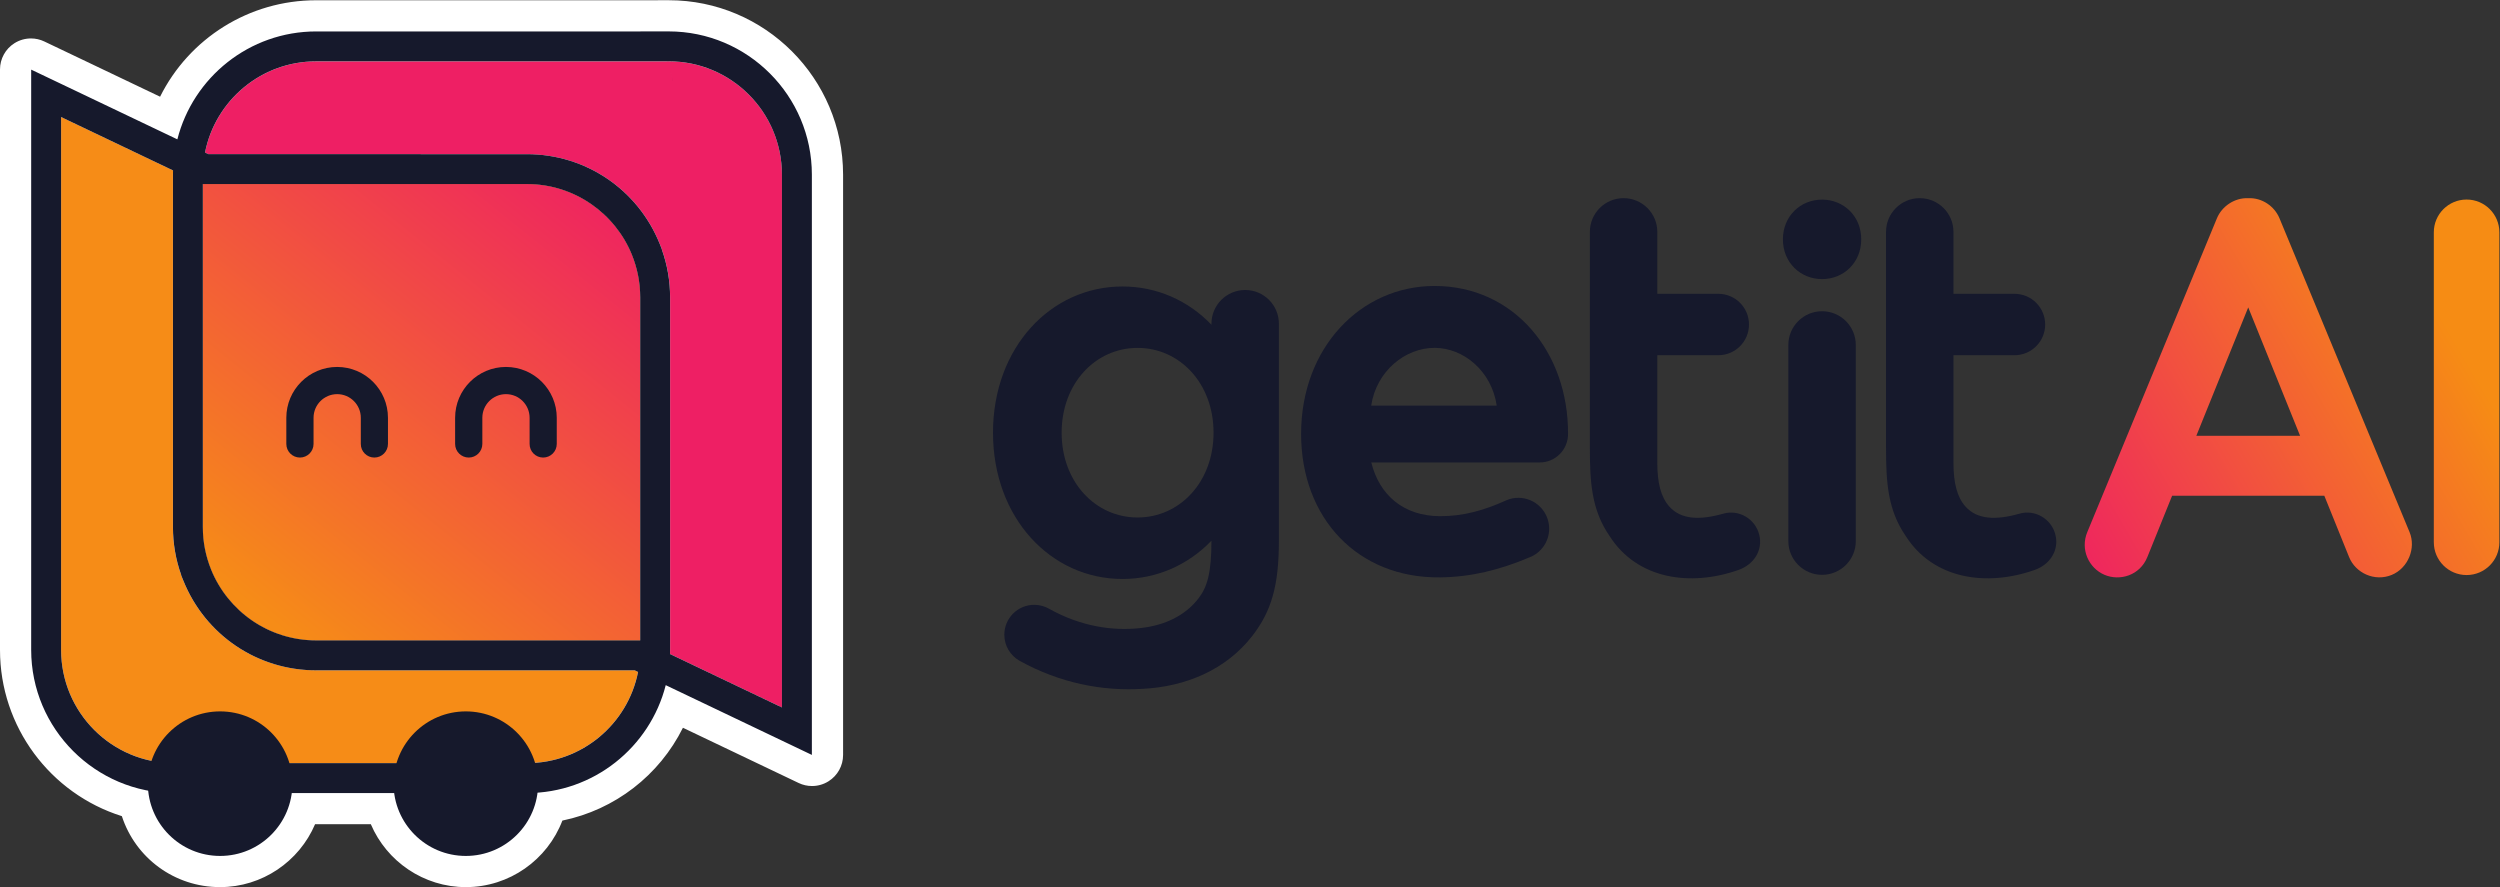
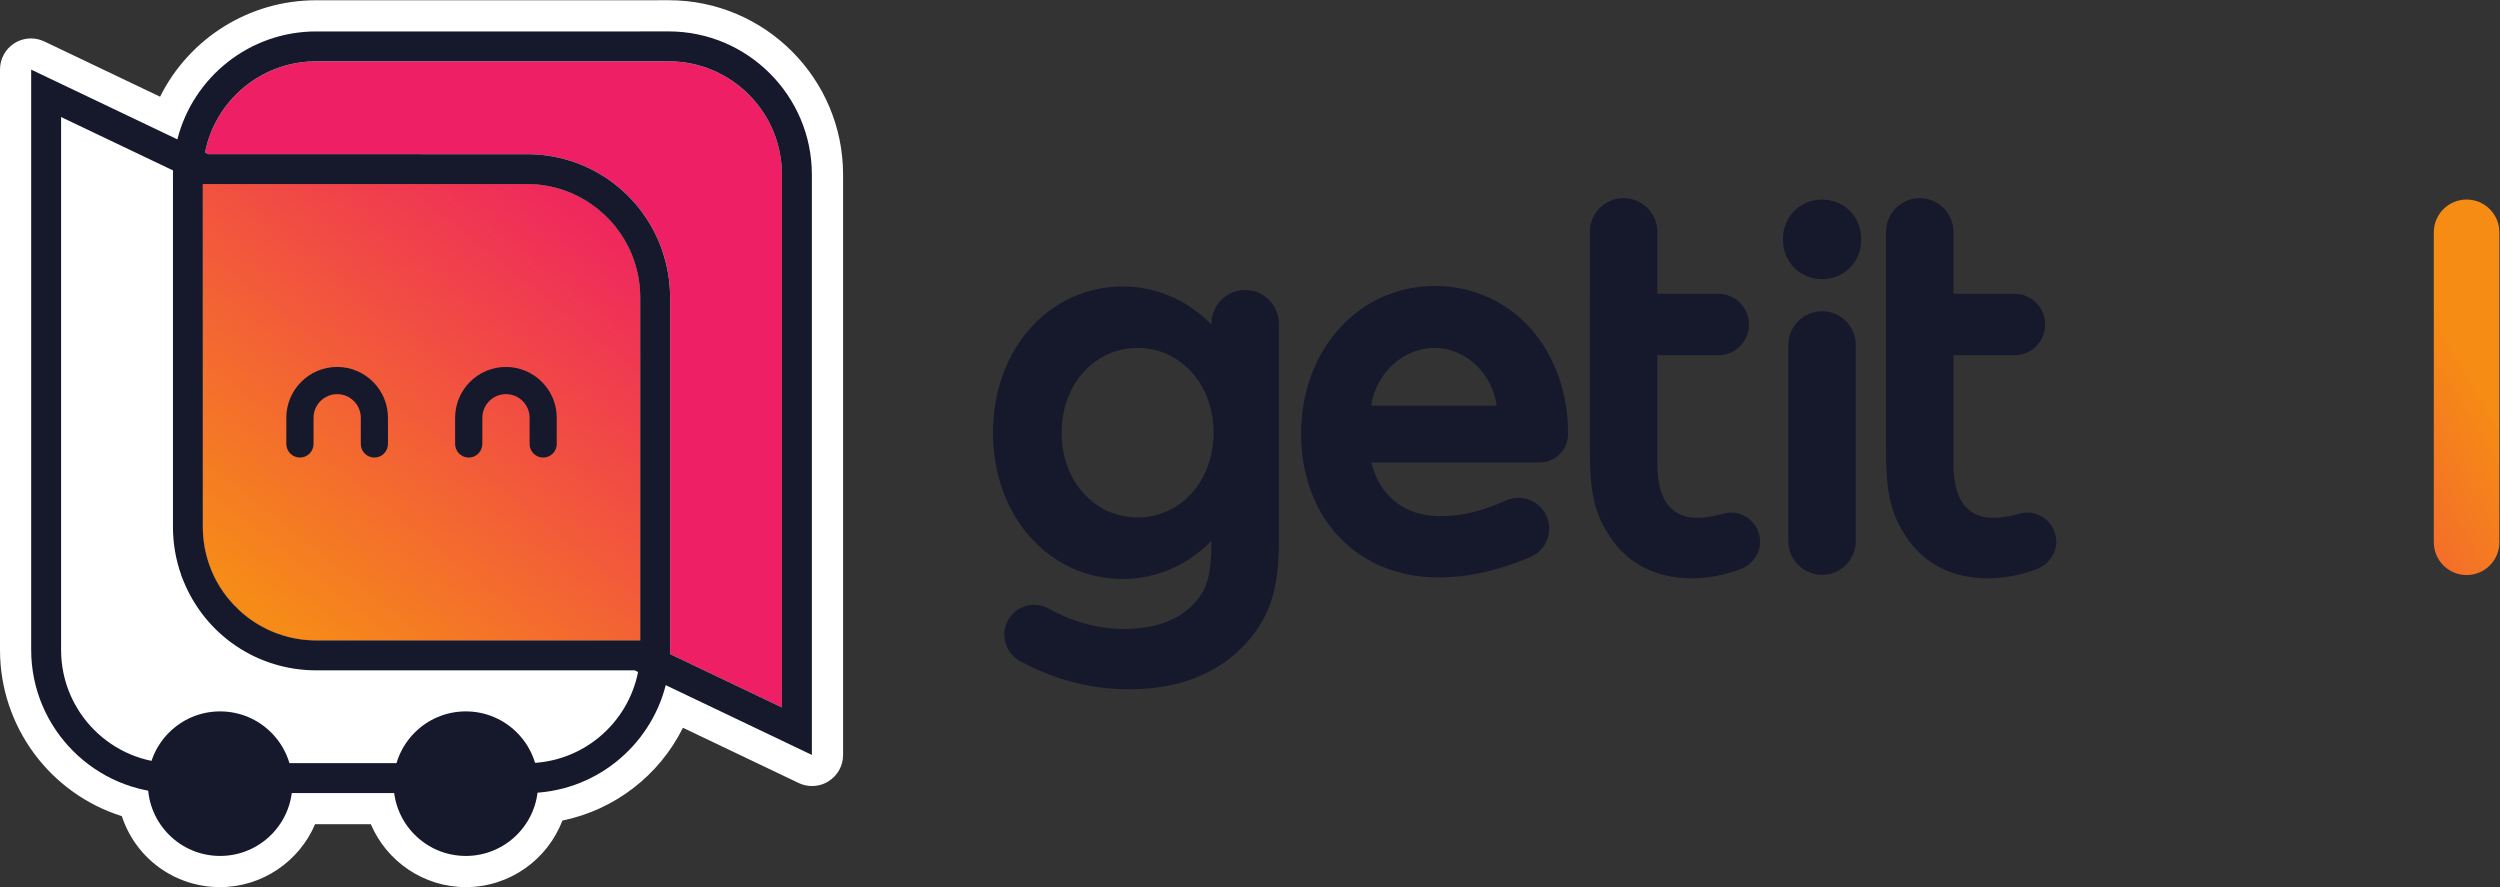
<svg xmlns="http://www.w3.org/2000/svg" xmlns:ns1="http://sodipodi.sourceforge.net/DTD/sodipodi-0.dtd" xmlns:ns2="http://www.inkscape.org/namespaces/inkscape" version="1.1" id="svg2" width="918.067" height="325.773" viewBox="0 0 918.067 325.773" ns1:docname="getitAI-Logo-Source-Horizontal-CMYK.eps">
  <rect x="0" y="0" width="918.067" height="325.773" fill="#333333" stroke="none" />
  <defs id="defs6">
    <clipPath clipPathUnits="userSpaceOnUse" id="clipPath30">
-       <path d="m 6336.5,1243.3 -142.9,353.8 -143,-353.8 z m 252.7,-383.101 c -47.4,-19.699 -100,5.199 -117.7,49 L 6403.2,1078.3 H 5984 l -68.3,-169.101 c -20.7,-51.097 -76.2,-66.5 -117.7,-49 -43.9,18.602 -67.5,70.199 -47.8,117.699 l 357.2,864.702 c 13.8,33.3 49.1,57 86.3,55.3 38.1,1.7 72.19,-22.1 86,-55.3 l 358.4,-864.702 c 18.3,-44 -3.9,-99 -48.9,-117.699 z" id="path28" />
-     </clipPath>
+       </clipPath>
    <linearGradient x1="0" y1="0" x2="1" y2="0" gradientUnits="userSpaceOnUse" gradientTransform="matrix(1109.73,651.039,-651.039,1109.73,5611.46,929.03)" spreadMethod="pad" id="linearGradient36">
      <stop style="stop-opacity:1;stop-color:#ee1e64" offset="0" id="stop32" />
      <stop style="stop-opacity:1;stop-color:#f68c14" offset="1" id="stop34" />
    </linearGradient>
    <clipPath clipPathUnits="userSpaceOnUse" id="clipPath46">
      <path d="m 6704.9,950 v 853.9 c 0,49.9 40.4,90.3 90.3,90.3 49.9,0 90.3,-40.4 90.3,-90.3 V 950 c 0,-49.898 -40.4,-90.301 -90.3,-90.301 -49.9,0 -90.3,40.5 -90.3,90.301 z" id="path44" />
    </clipPath>
    <linearGradient x1="0" y1="0" x2="1" y2="0" gradientUnits="userSpaceOnUse" gradientTransform="matrix(1109.73,651.039,-651.039,1109.73,5719.06,745.62)" spreadMethod="pad" id="linearGradient52">
      <stop style="stop-opacity:1;stop-color:#ee1e64" offset="0" id="stop48" />
      <stop style="stop-opacity:1;stop-color:#f68c14" offset="1" id="stop50" />
    </linearGradient>
    <clipPath clipPathUnits="userSpaceOnUse" id="clipPath72">
      <path d="m 581.5,875 v 0 c -14.504,36.102 -22.699,75.5 -22.699,116.801 V 1936.8 H 1451.5 c 131,0 243.2,-80.9 289.5,-195.3 v -0.1 c 14.5,-36 22.7,-75.4 22.7,-116.7 V 679.699 H 871.004 C 739.898,679.699 627.699,760.5 581.5,875 Z" id="path70" />
    </clipPath>
    <linearGradient x1="0" y1="0" x2="1" y2="0" gradientUnits="userSpaceOnUse" gradientTransform="matrix(-982.015,-1217.52,1217.52,-982.015,1698.74,1974.64)" spreadMethod="pad" id="linearGradient78">
      <stop style="stop-opacity:1;stop-color:#ee1e64" offset="0" id="stop74" />
      <stop style="stop-opacity:1;stop-color:#f68c17" offset="1" id="stop76" />
    </linearGradient>
  </defs>
  <ns1:namedview id="namedview4" pagecolor="#ffffff" bordercolor="#000000" borderopacity="0.25" ns2:showpageshadow="2" ns2:pageopacity="0.0" ns2:pagecheckerboard="0" ns2:deskcolor="#d1d1d1" />
  <g id="g8" ns2:groupmode="layer" ns2:label="ink_ext_XXXXXX" transform="matrix(1.333,0,0,-1.333,0,325.773)">
    <g id="g10" transform="scale(0.1)">
      <path d="m 3777.5,1326.6 c 14.6,95.8 94.2,159 174.6,159 79.7,0 157.2,-63.8 171.2,-159.1 z m 174.6,329.5 c -203.1,0 -367.7,-169.5 -367.7,-407.4 0,-233.5 157.3,-398.098 382.6,-395.399 85.8,0.801 165.2,20.801 246.2,55 31.9,12.097 54.6,43 54.6,79.199 0,47 -38.1,85 -85,85 -11.5,0 -22.4,-2.3 -32.3,-6.5 -62.1,-28.3 -119.5,-44.3 -183.5,-44.1 -100.1,0.3 -167.1,58 -189.2,148 h 463.7 c 43.4,0 78.3,35 78.3,78.3 1.1,226.1 -149,407.9 -367.7,407.9" style="fill:#16192c;fill-opacity:1;fill-rule:nonzero;stroke:none" id="path12" />
      <path d="m 3133.9,1018.3 c -115.6,0 -209.2,97.2 -209.2,233.6 0,136.4 93.7,233.6 209.2,233.6 115.6,0 209.3,-97.2 209.3,-233.6 0,-136.4 -93.7,-233.6 -209.3,-233.6 z m 296.4,626.7 v 0 c -51.3,0 -92.9,-41.6 -92.9,-92.9 v -2.8 c -63.9,66.6 -150.2,105.4 -245.1,105.4 -197,0 -356.7,-167.5 -356.7,-402.9 0,-235.3 159.7,-402.902 356.7,-402.902 94.9,0 181.1,38.903 245.1,105.403 0,-88.801 -11.6,-127.699 -35.7,-158.903 -36.7,-47.597 -92.9,-74.199 -158.6,-81.597 -78.2,-9 -166.7,4.699 -252.7,52.898 -12.1,7 -26.2,11 -41.2,11 -45.5,0 -82.4,-36.898 -82.4,-82.398 0,-30.602 16.7,-57.301 41.5,-71.5 111.7,-62.102 229.8,-84.403 339.2,-77.602 120.1,5.903 230.6,53.301 302.2,145.5 52.6,67.801 73.5,137.801 73.5,262.301 v 598.1 c 0.1,51.3 -41.6,92.9 -92.9,92.9" style="fill:#16192c;fill-opacity:1;fill-rule:nonzero;stroke:none" id="path14" />
      <path d="m 4846.5,970.699 c -10.5,43.401 -55.8,70.601 -99.1,58.101 -65.6,-18.6 -116.2,-16.1 -148.3,19.3 -23.7,26.4 -33.4,66 -33.4,120.9 v 296.3 h 168 c 46.8,0 84.6,37.8 84.6,84.6 0,46.8 -37.8,84.6 -84.6,84.6 h -168 v 170.6 c 0,51.3 -41.6,92.9 -92.9,92.9 -51.3,0.1 -92.9,-41.6 -92.9,-92.9 V 1634.5 1465.3 1210 c 0,-95.5 4.9,-171.2 54.3,-242.801 75.8,-118.801 222.2,-140.699 356.4,-93 41.6,15.199 66.5,54.403 55.9,96.5" style="fill:#16192c;fill-opacity:1;fill-rule:nonzero;stroke:none" id="path16" />
      <path d="m 5019.6,1586.5 c -51.3,0 -92.9,-41.6 -92.9,-92.9 V 953.199 c 0,-51.301 41.6,-92.898 92.9,-92.898 51.3,0 92.9,41.597 92.9,92.898 V 1493.6 c 0,51.3 -41.6,92.9 -92.9,92.9" style="fill:#16192c;fill-opacity:1;fill-rule:nonzero;stroke:none" id="path18" />
      <path d="m 5019.6,1675 c 59.6,0 107.9,45.4 107.9,109.5 0,64 -48.3,109.5 -107.9,109.5 -59.6,0 -107.9,-45.5 -107.9,-109.5 0,-63.9 48.3,-109.5 107.9,-109.5" style="fill:#16192c;fill-opacity:1;fill-rule:nonzero;stroke:none" id="path20" />
      <path d="m 5662.4,970.699 c -10.5,43.401 -55.8,70.601 -99.1,58.101 -65.6,-18.6 -116.2,-16.1 -148.3,19.3 -23.7,26.4 -33.4,66 -33.4,120.9 v 296.3 h 168 c 46.8,0 84.6,37.8 84.6,84.6 0,46.8 -37.8,84.6 -84.6,84.6 h -168 v 170.6 c 0,51.3 -41.6,92.9 -92.9,92.9 -51.3,0.1 -92.9,-41.6 -92.9,-92.9 V 1634.5 1465.3 1210 c 0,-95.5 4.9,-171.2 54.3,-242.801 75.8,-118.801 222.2,-140.699 356.4,-93 41.6,15.199 66.5,54.403 55.9,96.5" style="fill:#16192c;fill-opacity:1;fill-rule:nonzero;stroke:none" id="path22" />
      <g id="g24">
        <g id="g26" clip-path="url(#clipPath30)">
          <path d="m 6336.5,1243.3 -142.9,353.8 -143,-353.8 z m 252.7,-383.101 c -47.4,-19.699 -100,5.199 -117.7,49 L 6403.2,1078.3 H 5984 l -68.3,-169.101 c -20.7,-51.097 -76.2,-66.5 -117.7,-49 -43.9,18.602 -67.5,70.199 -47.8,117.699 l 357.2,864.702 c 13.8,33.3 49.1,57 86.3,55.3 38.1,1.7 72.19,-22.1 86,-55.3 l 358.4,-864.702 c 18.3,-44 -3.9,-99 -48.9,-117.699" style="fill:url(#linearGradient36);fill-opacity:1;fill-rule:nonzero;stroke:none" id="path38" />
        </g>
      </g>
      <g id="g40">
        <g id="g42" clip-path="url(#clipPath46)">
          <path d="m 6704.9,950 v 853.9 c 0,49.9 40.4,90.3 90.3,90.3 49.9,0 90.3,-40.4 90.3,-90.3 V 950 c 0,-49.898 -40.4,-90.301 -90.3,-90.301 -49.9,0 -90.3,40.5 -90.3,90.301" style="fill:url(#linearGradient52);fill-opacity:1;fill-rule:nonzero;stroke:none" id="path54" />
        </g>
      </g>
      <path d="M 1283.4,42.699 C 1175.2,42.699 1081.4,115 1051.6,216 H 838 C 808.102,115 714.297,42.699 606.203,42.699 491.598,42.699 395.301,121.301 370.5,230 178.898,279.5 42.801,452.898 42.801,653.398 V 2252.6 c 0,14.7 7.5,28.3 19.902,36.1 6.899,4.4 14.895,6.6 22.797,6.6 6.297,0 12.5,-1.4 18.398,-4.2 L 221.902,2234.9 462.5,2120 c 64.098,167.5 225.402,280.5 408.301,280.5 H 1754.8 l 87.4,0.1 c 241.2,0 437.4,-196.2 437.4,-437.4 V 363.898 c 0,-14.699 -7.5,-28.296 -19.9,-36.097 -6.9,-4.403 -14.8,-6.602 -22.8,-6.602 -6.3,0 -12.6,1.403 -18.4,4.199 L 1860,496.5 C 1803.8,349.801 1672.9,244.199 1516.6,220.898 1488.4,117.199 1393.5,42.699 1283.4,42.699" style="fill:#ffffff;fill-opacity:1;fill-rule:nonzero;stroke:none" id="path56" />
      <path d="m 1842.3,2443.3 h -5 l -82.5,-0.1 H 870.801 c -185,0 -349.903,-105.4 -429.797,-265.7 l -200.906,95.9 -118.102,56.3 c -11.695,5.6 -24.195,8.3 -36.695,8.3 -15.899,0 -31.699,-4.4 -45.602,-13.2 C 15,2309.2 0,2281.9 0,2252.6 V 653.398 C 0,441.898 138.102,257.699 335.699,195.5 373.102,80.602 480.301,0 606.203,0 722.301,0 824.297,70.699 868,173.301 h 153.6 C 1065.3,70.699 1167.3,0 1283.4,0 c 120.1,0 224.7,75.301 265.9,183.301 144.8,29.801 266.9,124.597 332.1,255.699 l 200.9,-95.898 118,-56.301 c 11.7,-5.602 24.3,-8.301 36.8,-8.301 15.9,0 31.7,4.398 45.6,13.199 24.8,15.602 39.9,42.903 39.9,72.301 v 1599.1 c -0.2,264.8 -215.5,480.2 -480.3,480.2 z m 0,-85.4 c 217.7,0 394.7,-177.1 394.7,-394.7 V 363.898 l -118,56.301 -284.8,136 C 1793.1,394.602 1652,272.5 1480.8,259.898 1468.6,161.602 1384.9,85.398 1283.3,85.398 1182.1,85.398 1098.7,161 1086,258.699 H 803.504 C 790.801,160.898 707.398,85.398 606.203,85.398 502.699,85.398 417.598,164.398 408,265.398 224.801,299.5 85.5,460.5 85.5,653.398 V 2252.6 l 118.004,-56.2 284.797,-136 c 43.297,170.7 198.398,297.4 382.5,297.4 H 1754.8 l 82.5,0.1 h 5" style="fill:#ffffff;fill-opacity:1;fill-rule:nonzero;stroke:none" id="path58" />
-       <path d="m 475.699,369.199 c -2.597,8.801 -5,17.801 -6.801,27 2,-9.199 4.301,-18.199 6.801,-27 z m 1,1605.201 -308.398,147.1 V 653.602 C 168.301,481.199 308.102,341.5 480.402,341.5 h 5 v 0.102 H 1451.5 c 151.7,0 277.9,108 306.2,251.199 l -9.2,4.5 H 871.004 c -161.707,0 -305.305,96.801 -365.906,246.898 l -6,14.801 v 1.102 C 484,902.5 476.398,946.801 476.398,991.898 V 1962.9 c 0,3.9 0.102,7.7 0.301,11.5" style="fill:#f68c17;fill-opacity:1;fill-rule:nonzero;stroke:none" id="path60" />
      <path d="m 1847.2,2245.4 c -0.2,0.6 -0.3,1.3 -0.5,1.9 2.6,-8.8 4.9,-17.8 6.8,-27 -0.1,0.3 -0.1,0.6 -0.2,0.9 0.1,-0.3 0.1,-0.6 0.2,-0.9 -1.9,9.1 -4.2,18.1 -6.8,27 0.2,-0.7 0.3,-1.3 0.5,-1.9 z m -29.8,-473.1 6,-14.9 v -1 c 15.1,-42.4 22.7,-86.7 22.7,-131.8 V 653.5 c 0,-3.898 -0.1,-7.699 -0.2,-11.5 L 2154.2,494.898 V 1962.8 c 0,172.4 -139.8,312.1 -312.1,312.1 h -4.9 v -0.1 H 871.004 c -151.707,0 -277.902,-108 -306.203,-251.2 l 9.297,-4.5 H 1451.5 c 161.7,0.1 305.4,-96.8 365.9,-246.8" style="fill:#ee1f64;fill-opacity:1;fill-rule:nonzero;stroke:none" id="path62" />
      <path d="m 581.5,875 v 0 c -14.504,36.102 -22.699,75.5 -22.699,116.801 V 1936.8 H 1451.5 c 131,0 243.2,-80.9 289.5,-195.3 v -0.1 c 14.5,-36 22.7,-75.4 22.7,-116.7 V 679.699 H 871.004 C 739.898,679.699 627.699,760.5 581.5,875" style="fill:#f68c17;fill-opacity:1;fill-rule:nonzero;stroke:none" id="path64" />
      <g id="g66">
        <g id="g68" clip-path="url(#clipPath72)">
          <path d="m 581.5,875 v 0 c -14.504,36.102 -22.699,75.5 -22.699,116.801 V 1936.8 H 1451.5 c 131,0 243.2,-80.9 289.5,-195.3 v -0.1 c 14.5,-36 22.7,-75.4 22.7,-116.7 V 679.699 H 871.004 C 739.898,679.699 627.699,760.5 581.5,875" style="fill:url(#linearGradient78);fill-opacity:1;fill-rule:nonzero;stroke:none" id="path80" />
        </g>
      </g>
      <path d="m 1817.4,1772.3 c -60.5,149.9 -204.2,246.9 -365.9,246.9 H 574.098 l -9.297,4.5 C 593,2166.9 719.297,2274.9 871.004,2274.9 H 1837.1 v 0.1 h 4.9 c 172.3,0 312.1,-139.7 312.1,-312.1 V 495 l -308.3,147.102 c 0.2,3.796 0.2,7.597 0.2,11.5 V 1624.6 c 0,45.1 -7.6,89.3 -22.7,131.8 v 1 z M 871.004,679.699 C 740,679.699 627.801,760.602 581.5,875 v 0.102 c -14.504,36 -22.699,75.398 -22.699,116.699 V 1936.8 H 1451.5 c 131,0 243.2,-80.9 289.5,-195.3 v -0.1 c 14.5,-36 22.7,-75.4 22.7,-116.7 V 679.699 H 871.004 Z M 168.301,2121.5 476.699,1974.4 c -0.199,-3.8 -0.199,-7.6 -0.199,-11.5 V 991.801 c 0,-45.102 7.598,-89.301 22.699,-131.801 v -1.102 l 6,-14.796 c 60.602,-150 204.203,-246.903 365.903,-246.903 H 1748.6 l 9.2,-4.5 C 1729.5,449.398 1603.3,341.5 1451.6,341.5 H 485.402 v -0.102 h -5 C 308,341.398 168.301,481.102 168.301,653.5 Z M 85.898,2252.1 V 653.602 C 85.898,436.102 263,259 480.5,259 h 5 l 82.402,0.102 H 1451.6 c 184,0 339.1,126.597 382.4,297.296 L 2118.7,420.5 2236.6,364.199 V 1962.8 c 0,217.5 -177,394.6 -394.6,394.6 h -4.9 l -82.4,-0.1 H 871.004 c -184.102,0 -339.102,-126.6 -382.402,-297.3 l -284.801,135.9 -117.903,56.2" style="fill:#16192c;fill-opacity:1;fill-rule:nonzero;stroke:none" id="path82" />
      <path d="m 475.699,369.199 c -2.597,8.801 -5,17.801 -6.801,27 2,-9.199 4.301,-18.199 6.801,-27" style="fill:#16192c;fill-opacity:1;fill-rule:nonzero;stroke:none" id="path84" />
-       <path d="m 1853.5,2220.3 c -1.9,9.1 -4.2,18.1 -6.8,27 0.2,-0.6 0.3,-1.3 0.5,-1.9 2.3,-7.9 4.4,-16 6,-24.2 0.1,-0.3 0.2,-0.6 0.3,-0.9" style="fill:#16192c;fill-opacity:1;fill-rule:nonzero;stroke:none" id="path86" />
      <path d="m 1283.3,484.102 c 109.96,0 199.1,-89.141 199.1,-199.102 0,-109.961 -89.14,-199.102 -199.1,-199.102 -109.96,0 -199.1,89.141 -199.1,199.102 0,109.961 89.14,199.102 199.1,199.102" style="fill:#16192c;fill-opacity:1;fill-rule:nonzero;stroke:none" id="path88" />
      <path d="M 606.398,484.102 C 716.359,484.102 805.5,394.961 805.5,285 805.5,175.039 716.359,85.898 606.398,85.898 496.441,85.898 407.301,175.039 407.301,285 c 0,109.961 89.14,199.102 199.097,199.102" style="fill:#16192c;fill-opacity:1;fill-rule:nonzero;stroke:none" id="path90" />
      <path d="m 1496.3,1183.4 c 20.7,0 37.5,16.8 37.5,37.5 v 72.1 c 0,77.2 -62.8,140 -140,140 -77.2,0 -140,-62.8 -140,-140 v -72.1 c 0,-20.7 16.8,-37.5 37.5,-37.5 20.7,0 37.5,16.8 37.5,37.5 v 72.1 c 0,35.9 29.2,65.1 65.1,65.1 35.9,0 65.1,-29.2 65.1,-65.1 v -72.1 c -0.1,-20.7 16.6,-37.5 37.3,-37.5" style="fill:#16192c;fill-opacity:1;fill-rule:nonzero;stroke:none" id="path92" />
      <path d="m 1031.3,1183.4 c 20.7,0 37.5,16.8 37.5,37.5 v 72.1 c 0,77.2 -62.8,140 -139.999,140 -77.203,0 -140,-62.8 -140,-140 v -72.1 c 0,-20.7 16.801,-37.5 37.5,-37.5 20.695,0 37.5,16.8 37.5,37.5 v 72.1 c 0,35.9 29.199,65.1 65.097,65.1 35.903,0 65.102,-29.2 65.102,-65.1 v -72.1 c -0.102,-20.7 16.6,-37.5 37.3,-37.5" style="fill:#16192c;fill-opacity:1;fill-rule:nonzero;stroke:none" id="path94" />
    </g>
  </g>
</svg>